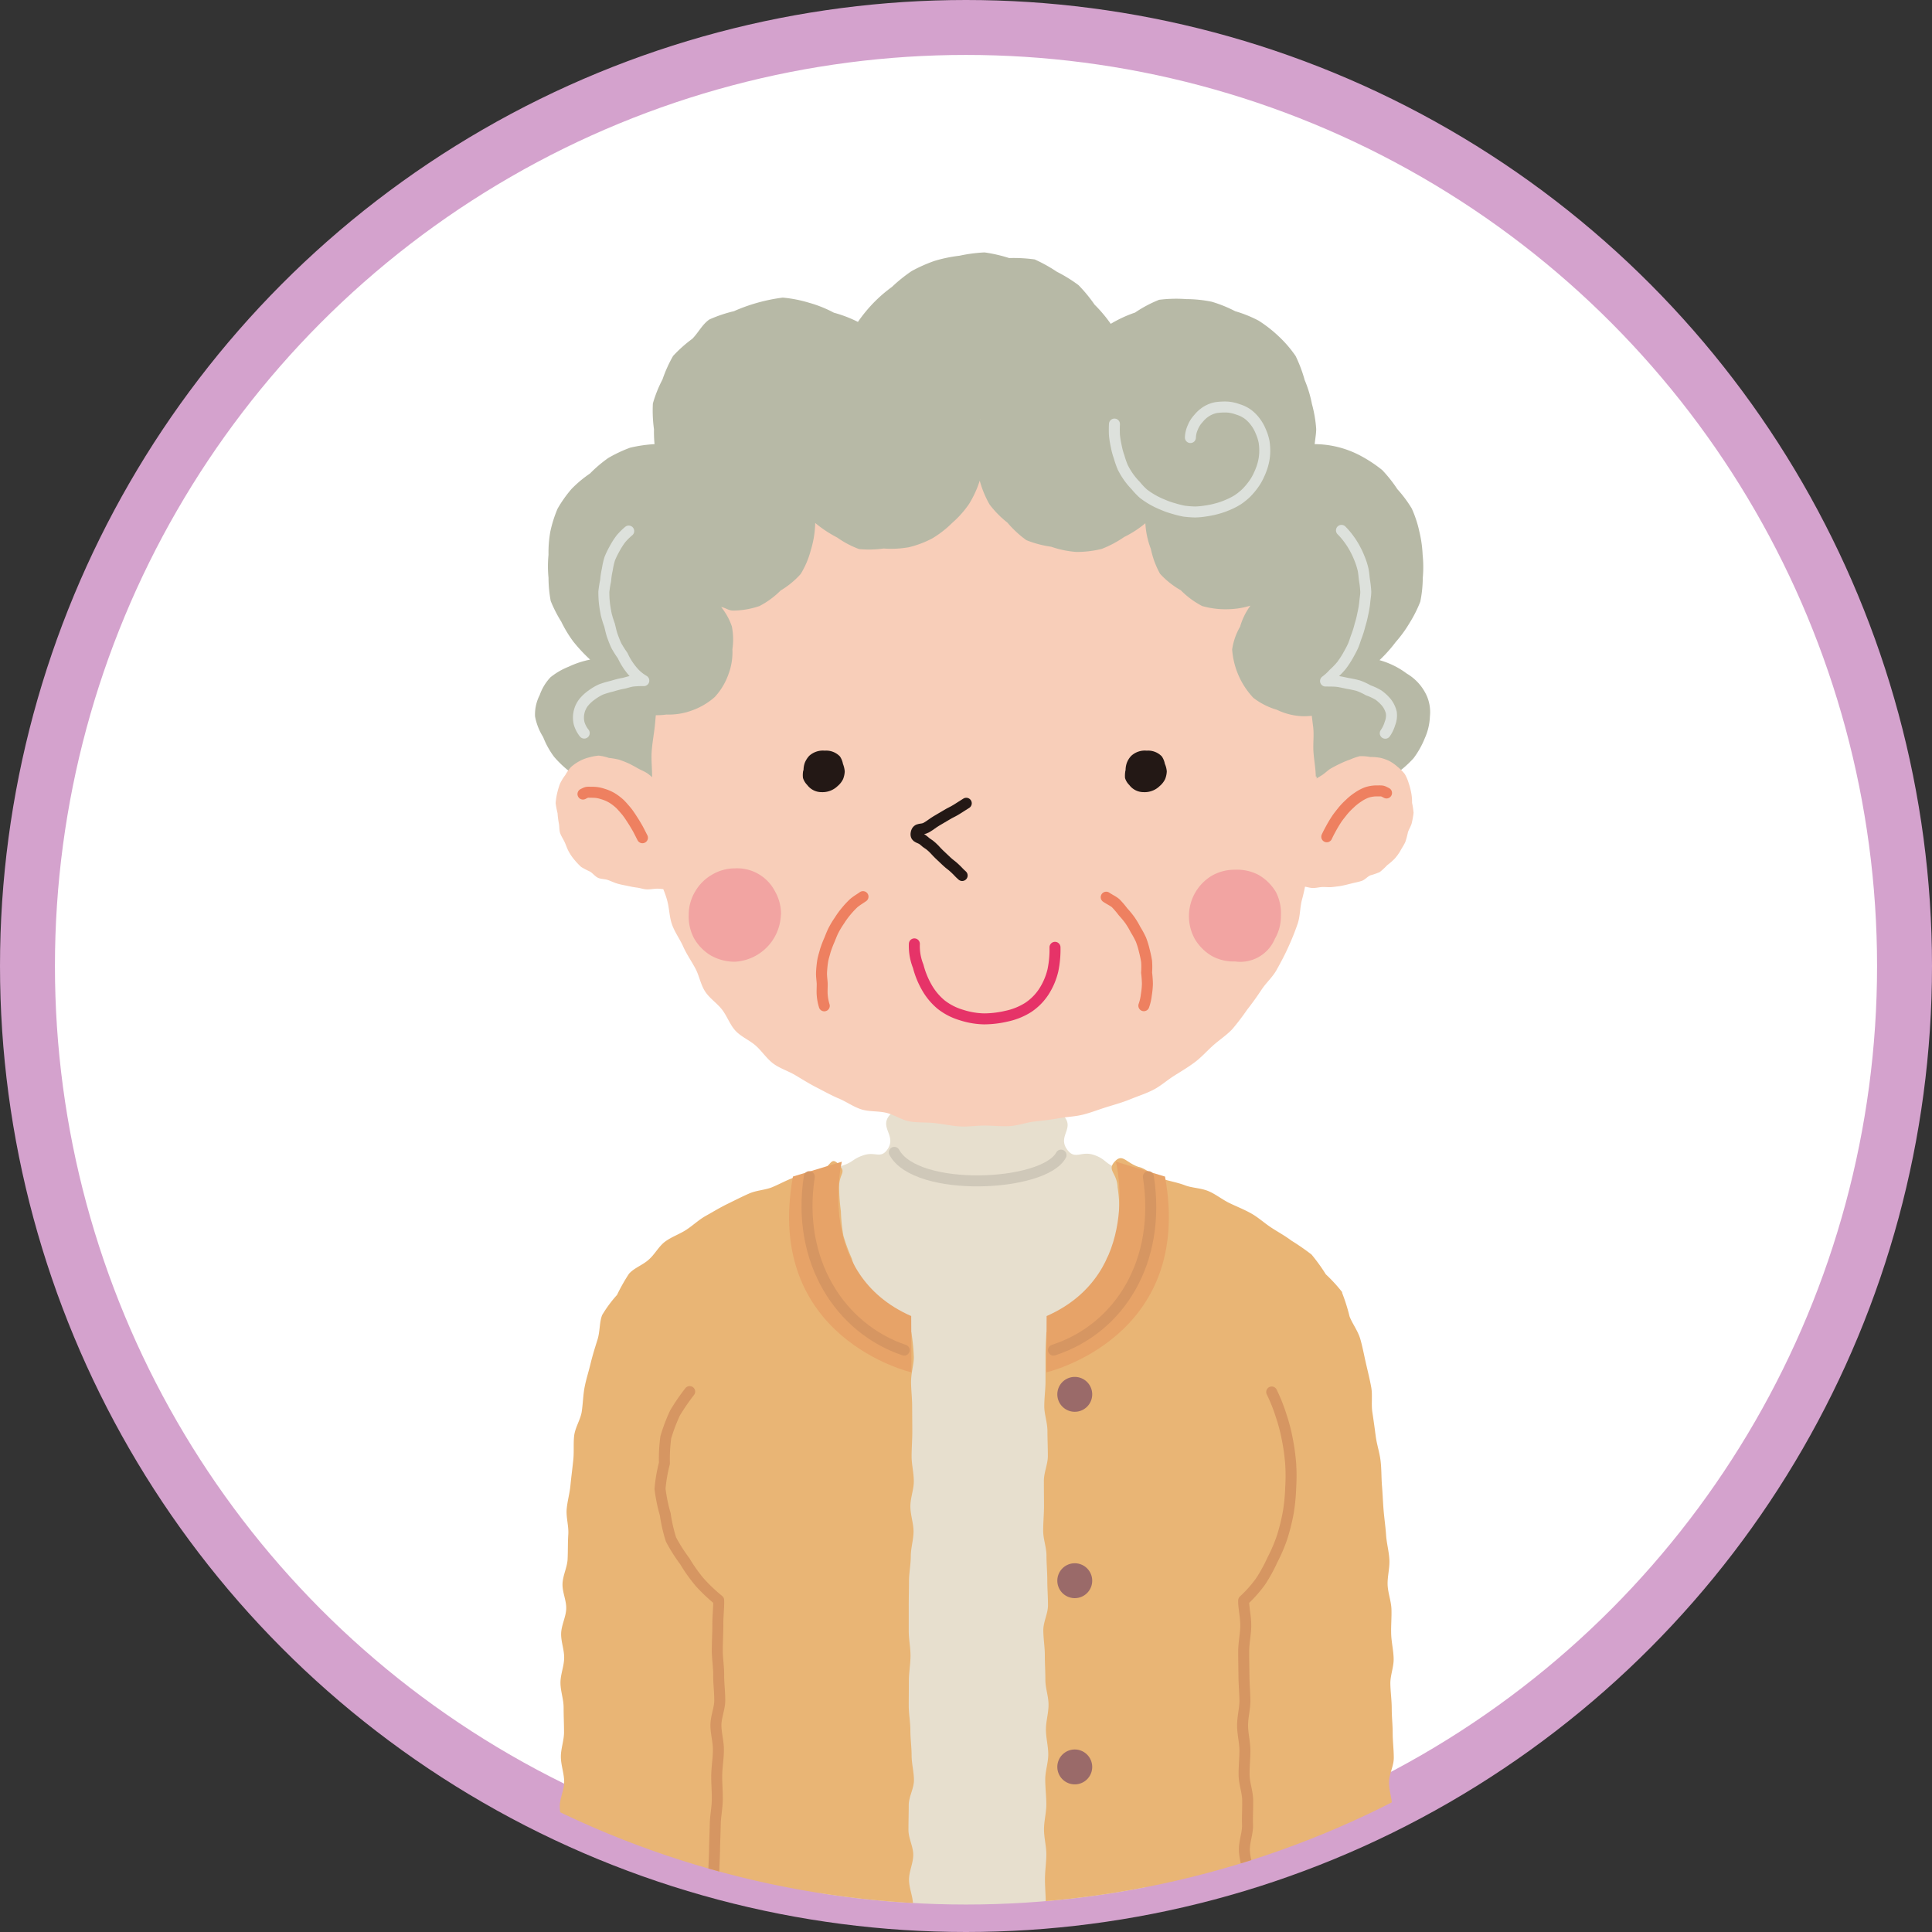
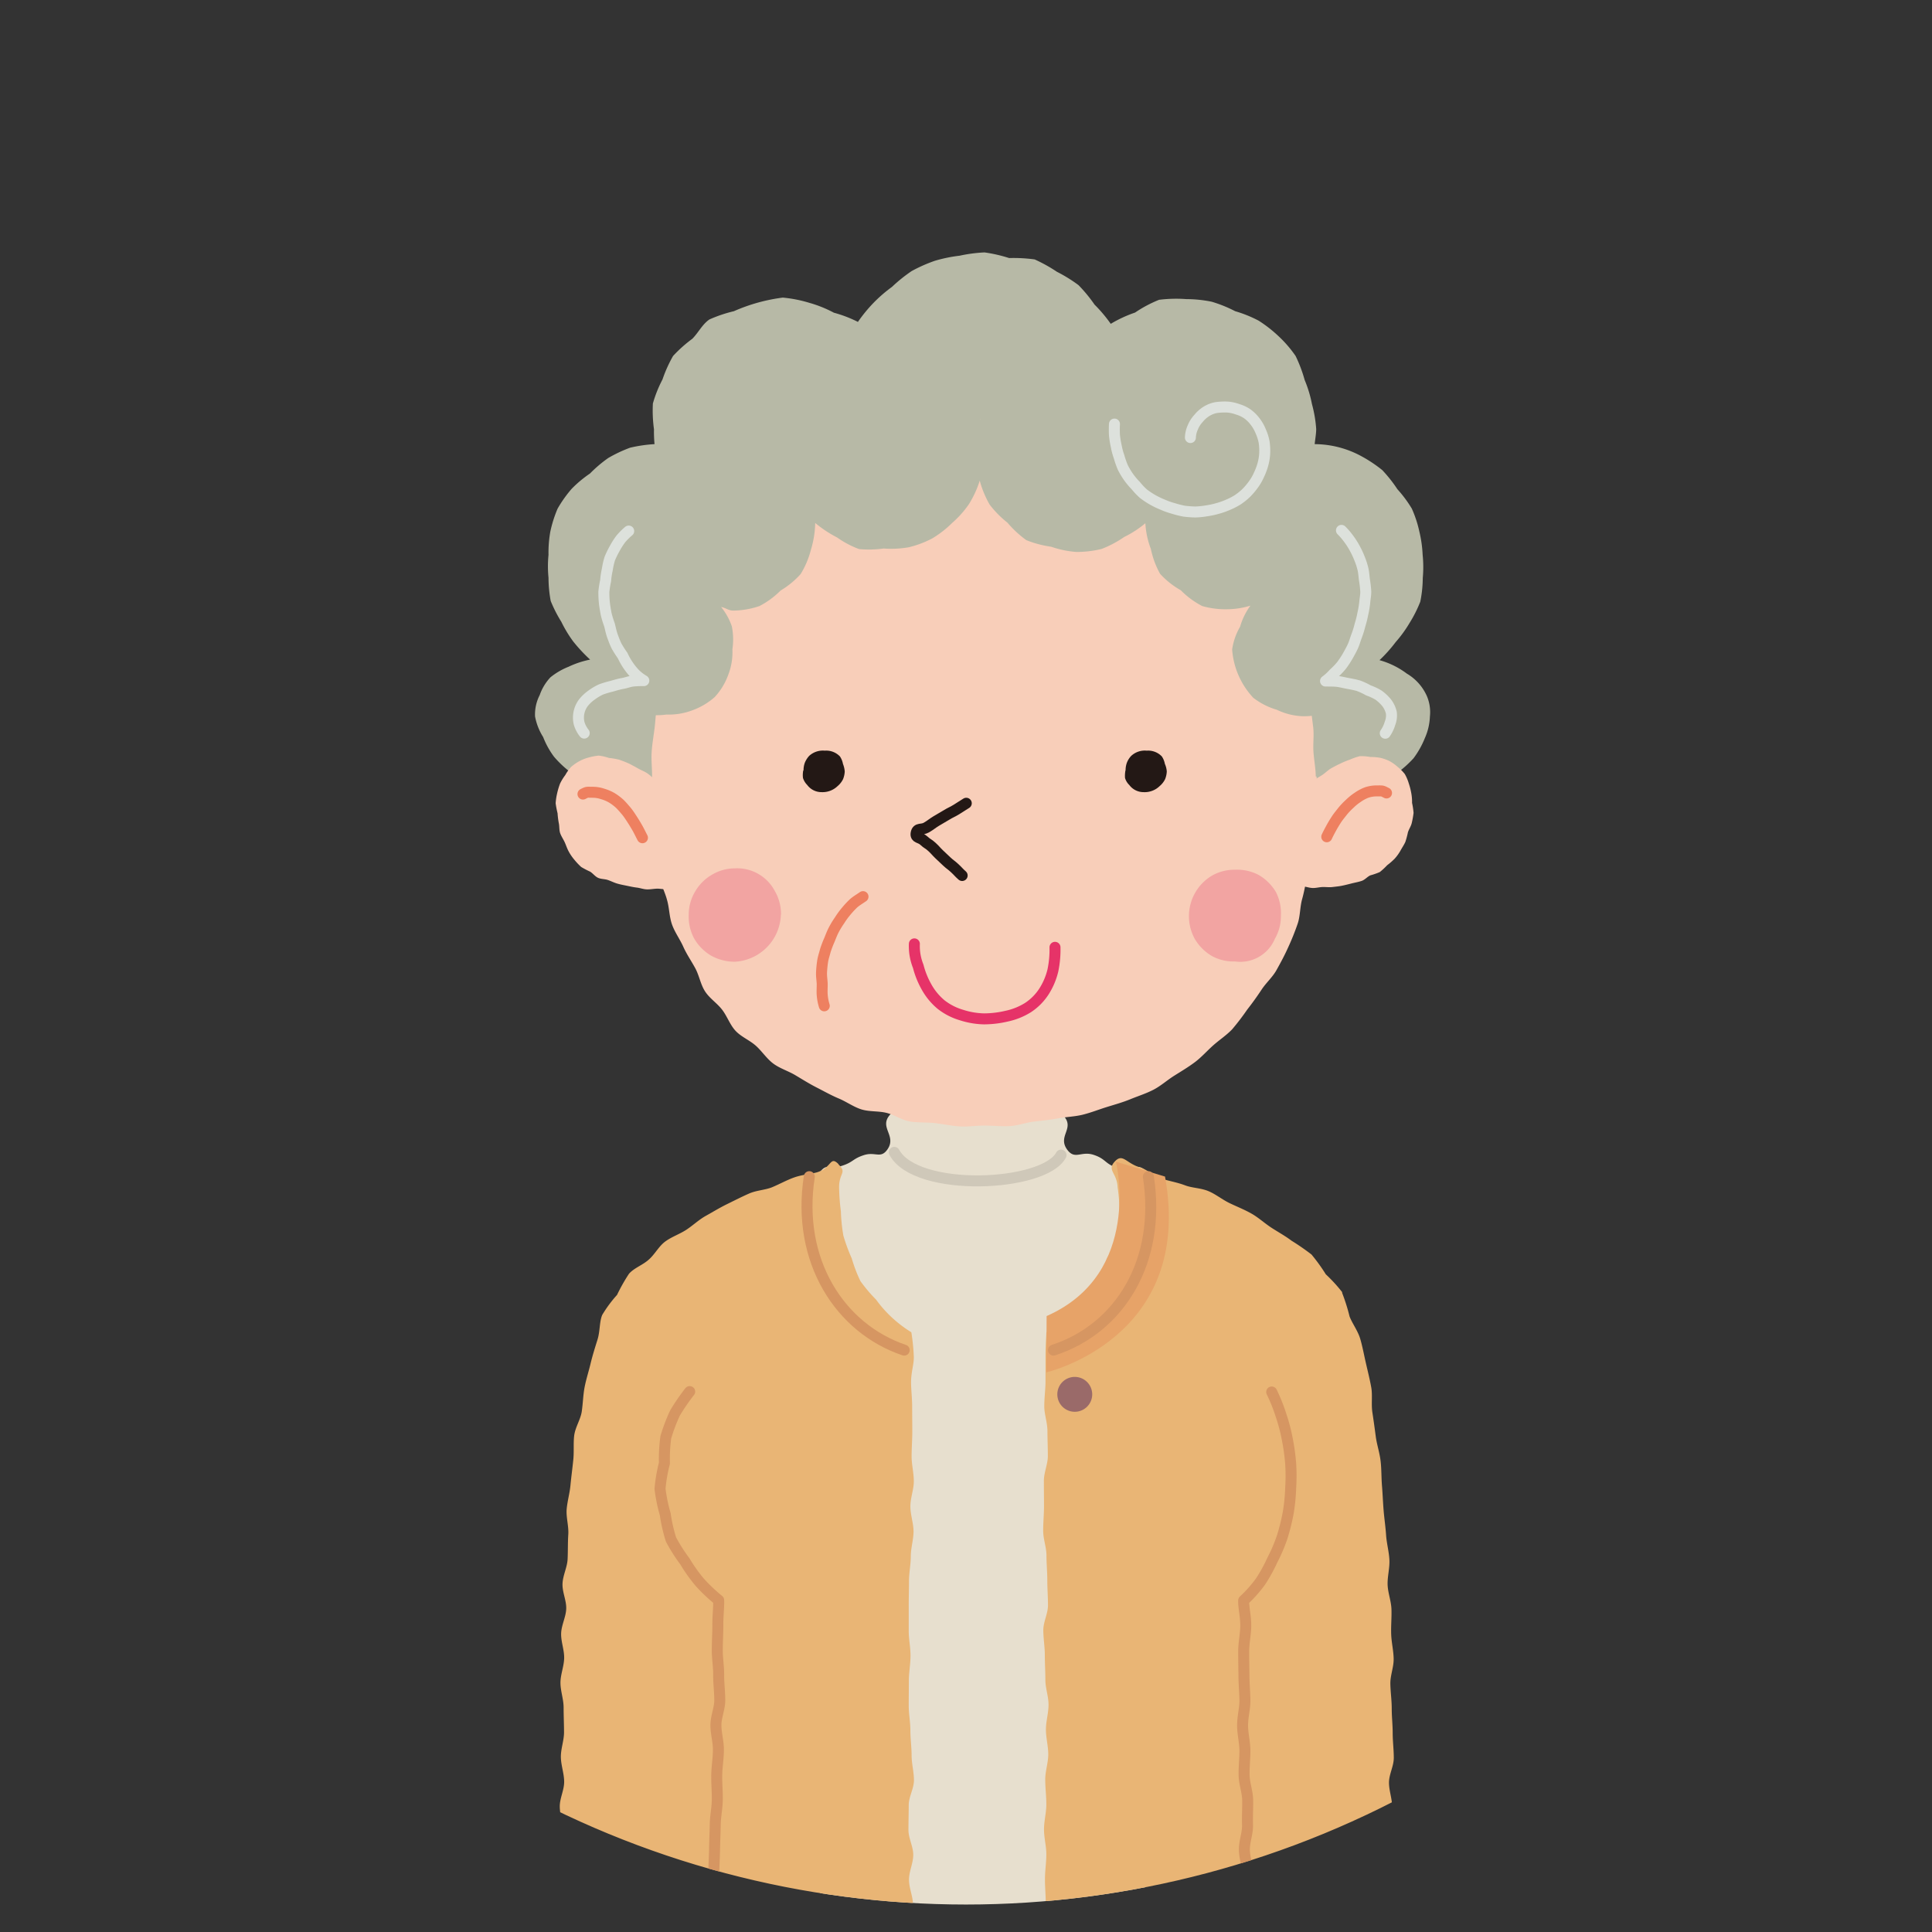
<svg xmlns="http://www.w3.org/2000/svg" width="140.68" height="140.68" viewBox="0 0 140.68 140.68">
  <rect x="0" y="0" width="140.68" height="140.68" fill="#333333" stroke="none" />
  <defs>
    <clipPath id="clip-path">
      <circle id="楕円形_932" data-name="楕円形 932" cx="68.34" cy="68.34" r="68.34" transform="translate(0 0)" fill="none" />
    </clipPath>
  </defs>
  <g id="r60renew_voice_icon11" transform="translate(2 2)">
    <g id="グループ_2158" data-name="グループ 2158">
-       <circle id="楕円形_931" data-name="楕円形 931" cx="68.34" cy="68.34" r="68.34" transform="translate(0 0)" fill="#fff" stroke="#d4a2cd" stroke-width="4" />
      <g id="グループ_2157" data-name="グループ 2157" clip-path="url(#clip-path)">
        <g id="グループ_2156" data-name="グループ 2156">
          <path id="パス_12192" data-name="パス 12192" d="M101.86,48.6a3.583,3.583,0,0,0-1.42-1.55,5.971,5.971,0,0,0-1.99-.98,10.506,10.506,0,0,0,1.18-1.32,9.126,9.126,0,0,0,1.01-1.39,9.373,9.373,0,0,0,.78-1.55,8.963,8.963,0,0,0,.18-1.72,8.783,8.783,0,0,0-.01-1.7,8.938,8.938,0,0,0-.24-1.69,8.383,8.383,0,0,0-.55-1.67,9.059,9.059,0,0,0-1.05-1.41,10.039,10.039,0,0,0-1.1-1.39,10.045,10.045,0,0,0-1.48-.99,7.185,7.185,0,0,0-3.44-.9c.03-.33.11-.76.11-1.1a9.236,9.236,0,0,0-.31-1.82A8.838,8.838,0,0,0,93,25.67a10.183,10.183,0,0,0-.66-1.75,8.711,8.711,0,0,0-1.22-1.42,9.684,9.684,0,0,0-1.47-1.15,9.13,9.13,0,0,0-1.71-.69,9.711,9.711,0,0,0-1.71-.69,9.36,9.36,0,0,0-1.85-.19,10.007,10.007,0,0,0-1.98.05,9.184,9.184,0,0,0-1.75.93,9.2,9.2,0,0,0-1.77.82,10.534,10.534,0,0,0-1.18-1.4,10.778,10.778,0,0,0-1.17-1.42,10.847,10.847,0,0,0-1.57-.97,11.138,11.138,0,0,0-1.62-.9,11.355,11.355,0,0,0-1.86-.1,10.81,10.81,0,0,0-1.79-.41,10.918,10.918,0,0,0-1.82.24,10.638,10.638,0,0,0-1.8.37,11.131,11.131,0,0,0-1.69.75,11.25,11.25,0,0,0-1.43,1.15,10.507,10.507,0,0,0-1.38,1.2,10.984,10.984,0,0,0-1.1,1.35,9.185,9.185,0,0,0-1.75-.67,8.936,8.936,0,0,0-1.79-.72A9.7,9.7,0,0,0,55,19.67a12.819,12.819,0,0,0-3.56.99,10.062,10.062,0,0,0-1.78.6c-.52.35-.81.97-1.25,1.41a9.9,9.9,0,0,0-1.4,1.25,9.8,9.8,0,0,0-.77,1.71,9.134,9.134,0,0,0-.7,1.75,9.971,9.971,0,0,0,.08,1.88,9.658,9.658,0,0,0,.04,1.08,10.318,10.318,0,0,0-1.78.26,10.047,10.047,0,0,0-1.59.75,9.572,9.572,0,0,0-1.33,1.13,8.558,8.558,0,0,0-1.34,1.12,9.134,9.134,0,0,0-1.02,1.44,9.141,9.141,0,0,0-.53,1.68,8.711,8.711,0,0,0-.13,1.68,8.472,8.472,0,0,0,0,1.67,9.4,9.4,0,0,0,.16,1.69,9.755,9.755,0,0,0,.77,1.51,9.189,9.189,0,0,0,.87,1.44,11.8,11.8,0,0,0,1.23,1.32,6.732,6.732,0,0,0-1.57.52,5.033,5.033,0,0,0-1.32.77,3.63,3.63,0,0,0-.78,1.29,3.087,3.087,0,0,0-.34,1.56,4.306,4.306,0,0,0,.59,1.5,6.09,6.09,0,0,0,.79,1.43,7.729,7.729,0,0,0,1.21,1.14,8.507,8.507,0,0,0,1.4.93,6.4,6.4,0,0,0,1.98.43,5.963,5.963,0,0,0,2.03-.09,5.1,5.1,0,0,0,1.77-1.01,4.411,4.411,0,0,0,1.29-1.58,4.253,4.253,0,0,0,.14-2.21,5.513,5.513,0,0,0-.92-2.1,12.481,12.481,0,0,0,1.94-.13,8.892,8.892,0,0,0,1.72-.35,9.926,9.926,0,0,0,1.56-.79,10.313,10.313,0,0,0,1.6-.78,10.153,10.153,0,0,0,1.28-1.26,8.386,8.386,0,0,0,.99-1.49,9.358,9.358,0,0,0,.69-1.66,8.77,8.77,0,0,0,.13-1.84,8.226,8.226,0,0,0,.1-1.71,8.38,8.38,0,0,0,3.51-1.99,8.734,8.734,0,0,0,1.6-1.21,9.941,9.941,0,0,0,1.16.99,12.45,12.45,0,0,0,1.47.71,11.085,11.085,0,0,0,1.54.5,10.7,10.7,0,0,0,1.53.63,11.437,11.437,0,0,0,1.65-.04,10.578,10.578,0,0,0,1.61-.17,10.134,10.134,0,0,0,1.53-.5,11.273,11.273,0,0,0,1.57-.4,10.222,10.222,0,0,0,1.35-.9,11.786,11.786,0,0,0,1.31-1.02,9.807,9.807,0,0,0,1.4,1.61,9.389,9.389,0,0,0,1.87.95,10.214,10.214,0,0,0,2.08.62,10.218,10.218,0,0,0-.08,1.92,8.437,8.437,0,0,0,.38,1.75c.16.57.02,1.24.28,1.75a9.137,9.137,0,0,0,1.16,1.32,8.864,8.864,0,0,0,1.13,1.31,8.56,8.56,0,0,0,1.51.84,9.5,9.5,0,0,0,1.57.67c.54.19,1.01.67,1.59.76a12.218,12.218,0,0,0,1.81-.04,5.083,5.083,0,0,0-.79,2.05,4.156,4.156,0,0,0,.29,2.14,4.3,4.3,0,0,0,1.13,1.66,5.264,5.264,0,0,0,1.78.99,5.94,5.94,0,0,0,2.02.02,6.02,6.02,0,0,0,1.87-.64,8.288,8.288,0,0,0,1.59-.55,7.944,7.944,0,0,0,1.26-1.12,6.4,6.4,0,0,0,.82-1.46,4.238,4.238,0,0,0,.37-1.58,2.974,2.974,0,0,0-.25-1.55" fill="#b7b9a6" />
          <path id="パス_12193" data-name="パス 12193" d="M73.33,80.69a7.2,7.2,0,0,1-8.37,0V73.43h8.37Z" fill="#eeaa7e" />
          <path id="パス_12194" data-name="パス 12194" d="M57.69,83.37c.52-.72.76-.21,1.61-.48s.77-.51,1.61-.78,1.22.3,1.72-.43c.67-.99-.63-1.58.16-2.49.58-.67,1.01.19,1.91.19s.89-.07,1.79-.07.89.16,1.79.16.89-.37,1.79-.37.9.25,1.79.25.9-.22,1.79-.22,1.23-.52,1.82.15c.79.9-.47,1.44.23,2.42.57.79,1.01.09,1.93.39s.81.66,1.73.95,1.48-.49,2.08.27c.55.7-.21,1.02-.21,1.92s.18.89.18,1.78-.34.89-.34,1.78.04.89.04,1.78.02.89.02,1.78.03.89.03,1.78v1.78c0,.89.28.89.28,1.78v1.78c0,.89.02.89.02,1.79v1.78c0,.89-.32.89-.32,1.78s.08.89.08,1.78-.16.89-.16,1.78.11.89.11,1.78.11.89.11,1.78.01.89.01,1.79.18.89.18,1.78-.26.89-.26,1.78-.08.89-.08,1.78-.04.89-.04,1.78.06.89.06,1.78.31.89.31,1.78-.39.89-.39,1.78.17.89.17,1.79-.04.89-.04,1.78-.02.89-.02,1.79.06.89.06,1.79.15.89.15,1.79-.32.89-.32,1.79.29.89.29,1.78-.13.89-.13,1.79.07.89.07,1.78-.24.89-.24,1.79.12.9.12,1.79.16.89.16,1.79-.26.89-.26,1.79.14.9.14,1.79.63,1.12,0,1.75-.85.05-1.75.05h-3.6c-.9,0-.9-.16-1.8-.16s-.9.34-1.79.34h-1.8c-.9,0-.9-.29-1.79-.29s-.9.07-1.8.07-.9.24-1.8.24-.9-.17-1.8-.17-.9-.22-1.8-.22-.9.09-1.8.09-1.28.86-1.92.23.24-1.01.23-1.91-.06-.89-.06-1.78-.24-.89-.24-1.79.2-.89.2-1.79-.11-.89-.11-1.79.19-.9.19-1.79-.2-.89-.21-1.79.1-.89.1-1.79-.02-.89-.03-1.79-.15-.89-.15-1.79.28-.89.28-1.79-.24-.89-.25-1.78-.09-.89-.1-1.78.26-.89.26-1.78-.18-.89-.18-1.78.28-.89.28-1.79-.23-.89-.23-1.79-.18-.89-.19-1.79.08-.89.08-1.79.27-.89.27-1.79-.13-.89-.13-1.79-.22-.89-.22-1.79.35-.89.35-1.79-.18-.89-.19-1.79-.01-.89-.02-1.79.07-.89.07-1.79-.12-.89-.13-1.79.23-.89.22-1.79-.15-.89-.16-1.79-.23-.89-.23-1.79.34-.89.33-1.79-.31-.89-.31-1.79-.05-.9-.06-1.79.05-.9.05-1.79.32-.9.31-1.8-.24-.89-.25-1.79.16-.9.16-1.79a8.526,8.526,0,0,0,.02-1.82c-.13-.88-.56-.96-.03-1.68" fill="#e7dfce" />
          <path id="パス_12195" data-name="パス 12195" d="M93.87,54.54c.01.62.15,1.22.14,1.81-.02.62-.29,1.21-.34,1.8-.05.62-.11,1.21-.19,1.8-.08.61-.17,1.2-.29,1.78-.12.6-.22,1.19-.38,1.76-.16.59-.13,1.24-.33,1.8a18.05,18.05,0,0,1-.68,1.69c-.25.56-.54,1.1-.83,1.62-.29.54-.77.95-1.1,1.45s-.68.99-1.05,1.46a17.625,17.625,0,0,1-1.1,1.44c-.42.44-.93.77-1.38,1.17s-.85.86-1.33,1.22-1,.67-1.51.99-.97.74-1.51,1.02-1.12.46-1.68.69-1.14.39-1.72.57-1.13.4-1.72.55-1.19.16-1.79.27-1.18.17-1.79.24c-.59.07-1.18.3-1.79.33s-1.2-.04-1.81-.04-1.22.1-1.82.06-1.2-.17-1.8-.24-1.23-.02-1.82-.12-1.13-.49-1.72-.63-1.24-.07-1.81-.25-1.09-.56-1.64-.79-1.08-.53-1.61-.8-1.04-.59-1.56-.9-1.13-.49-1.61-.85-.82-.9-1.27-1.3-1.06-.64-1.47-1.08-.61-1.06-.98-1.54-.91-.82-1.24-1.33-.42-1.14-.71-1.68c-.28-.52-.63-1.02-.88-1.58-.24-.54-.62-1.05-.82-1.62s-.19-1.19-.36-1.78c-.15-.57-.45-1.12-.57-1.73-.12-.58,0-1.21-.09-1.82-.08-.59-.18-1.18-.24-1.79-.05-.59-.04-1.19-.06-1.81-.02-.59-.14-1.2-.13-1.81s-.07-1.22-.03-1.81c.04-.61.15-1.21.22-1.8.07-.61.09-1.22.2-1.8.11-.6.28-1.19.41-1.76.14-.59.38-1.15.55-1.72s.3-1.18.51-1.73c.22-.57.58-1.07.83-1.61s.5-1.1.79-1.62.51-1.1.84-1.6.59-1.07.95-1.55.83-.89,1.23-1.33.77-.94,1.2-1.36.99-.71,1.46-1.09.89-.82,1.38-1.17,1.11-.49,1.63-.79,1.03-.61,1.57-.87,1.1-.47,1.66-.68,1.1-.46,1.68-.63,1.16-.26,1.76-.39c.58-.13,1.15-.33,1.75-.41s1.19-.15,1.79-.19,1.2-.13,1.8-.13,1.22-.03,1.81,0c.61.04,1.2.17,1.8.25s1.2.18,1.78.3,1.18.27,1.76.43,1.08.56,1.64.77,1.23.19,1.77.44,1.04.62,1.57.92,1.04.62,1.53.97,1.02.65,1.49,1.03.8.92,1.23,1.33.82.87,1.22,1.32.82.87,1.19,1.35.8.91,1.13,1.42.53,1.09.82,1.62.49,1.09.74,1.64.63,1.03.84,1.6.27,1.17.45,1.75.43,1.12.57,1.71.28,1.17.38,1.77.16,1.18.24,1.79c.07.59-.02,1.2.02,1.81.04.59.16,1.19.17,1.8" fill="#f8ceb9" />
          <path id="パス_12196" data-name="パス 12196" d="M64.58,66.73a3.974,3.974,0,0,0,.28,1.63,6.226,6.226,0,0,0,.62,1.53,4.517,4.517,0,0,0,1.06,1.27,4.426,4.426,0,0,0,1.47.75,5.726,5.726,0,0,0,1.64.28,7.326,7.326,0,0,0,1.66-.2,4.816,4.816,0,0,0,1.54-.62,3.981,3.981,0,0,0,1.17-1.18,4.959,4.959,0,0,0,.65-1.54,7.463,7.463,0,0,0,.15-1.67" fill="none" stroke="#e63368" stroke-linecap="round" stroke-linejoin="round" stroke-width="0.8" />
          <path id="パス_12197" data-name="パス 12197" d="M54.86,64.6a3.548,3.548,0,0,1-3.37,3.43,3.553,3.553,0,0,1-1.72-.45,3.434,3.434,0,0,1-1.24-1.27,3.365,3.365,0,0,1-.38-1.71,3.269,3.269,0,0,1,.46-1.67,3.347,3.347,0,0,1,1.22-1.23,3.277,3.277,0,0,1,1.67-.47,3.1,3.1,0,0,1,2.93,1.67,3.327,3.327,0,0,1,.44,1.69" fill="#f2a4a2" />
          <path id="パス_12198" data-name="パス 12198" d="M91.27,64.69a3.254,3.254,0,0,1-.44,1.67,2.731,2.731,0,0,1-2.9,1.65,3.3,3.3,0,0,1-1.69-.4A3.507,3.507,0,0,1,85,66.37a3.436,3.436,0,0,1,1.25-4.61,3.32,3.32,0,0,1,1.69-.43,3.365,3.365,0,0,1,1.71.38,3.51,3.51,0,0,1,1.26,1.25,3.393,3.393,0,0,1,.36,1.72" fill="#f2a4a2" />
          <path id="パス_12199" data-name="パス 12199" d="M68.36,56.49c-.36.22-.35.23-.71.45s-.38.19-.74.41-.37.21-.73.43-.34.25-.71.47-.68,0-.76.42c-.07.37.28.28.56.54s.32.21.59.46.26.28.53.54.27.26.55.52.3.23.58.49.26.28.54.53" fill="none" stroke="#231815" stroke-linecap="round" stroke-linejoin="round" stroke-width="0.8" />
          <path id="パス_12200" data-name="パス 12200" d="M56.49,54.1a1.723,1.723,0,0,0-.02.55,1.276,1.276,0,0,0,.31.51,1.29,1.29,0,0,0,1.04.52,1.576,1.576,0,0,0,1.17-.44,1.538,1.538,0,0,0,.4-.51,1.7,1.7,0,0,0,.12-.56,1.926,1.926,0,0,0-.13-.55,1.433,1.433,0,0,0-.22-.54,1.379,1.379,0,0,0-1.1-.42,1.477,1.477,0,0,0-1.14.38,1.69,1.69,0,0,0-.32.51,1.627,1.627,0,0,0-.09.55" fill="#231815" />
          <path id="パス_12201" data-name="パス 12201" d="M79.95,54.1a2.1,2.1,0,0,0-.03.55,1.173,1.173,0,0,0,.31.51,1.29,1.29,0,0,0,1.04.52,1.56,1.56,0,0,0,1.17-.44,1.538,1.538,0,0,0,.4-.51,1.7,1.7,0,0,0,.12-.56,1.65,1.65,0,0,0-.14-.55,1.433,1.433,0,0,0-.22-.54,1.379,1.379,0,0,0-1.1-.42,1.454,1.454,0,0,0-1.13.38,1.515,1.515,0,0,0-.32.51,1.627,1.627,0,0,0-.09.55" fill="#231815" />
          <path id="パス_12202" data-name="パス 12202" d="M92.82,40.28c-.37,0-.56.21-.91.29a5.478,5.478,0,0,0,.78-1.38,7,7,0,0,0,.77-3.15,6.062,6.062,0,0,0-.32-1.87,6.385,6.385,0,0,0-.68-1.8,6.413,6.413,0,0,0-1.33-1.42,6.087,6.087,0,0,0-1.73-.86,5.747,5.747,0,0,0-1.89-.45,5.778,5.778,0,0,0-1.96.54,6.078,6.078,0,0,0-1.86.81c0-.09-.04-.09-.04-.18a7.161,7.161,0,0,0-.3-1.86,7.015,7.015,0,0,0-.69-1.75,7.136,7.136,0,0,0-1.07-1.57,7.329,7.329,0,0,0-1.48-1.24,7.4,7.4,0,0,0-1.83-.59,7.511,7.511,0,0,0-1.88-.47,7.4,7.4,0,0,0-1.86.24,7.067,7.067,0,0,0-1.63.91,7.768,7.768,0,0,0-1.48,1.05,7.465,7.465,0,0,0-1.35,1.28,7.876,7.876,0,0,0-.69,1.75,7.572,7.572,0,0,0-.71-1.74,10.271,10.271,0,0,0-2.79-2.37,7.69,7.69,0,0,0-1.68-.75,7.348,7.348,0,0,0-1.83-.14,7.423,7.423,0,0,0-1.87.28,7.526,7.526,0,0,0-1.77.67,7.285,7.285,0,0,0-1.45,1.21,7.423,7.423,0,0,0-1.4,1.34,7.666,7.666,0,0,0-.48,1.87,7.11,7.11,0,0,0-.33,1.86c0,.05.02-.02.02.03a6.4,6.4,0,0,0-1.81-.72,5.571,5.571,0,0,0-1.88-.3,6.291,6.291,0,0,0-1.95.09,6.085,6.085,0,0,0-1.63,1.08,6.186,6.186,0,0,0-1.41,1.34,6.486,6.486,0,0,0-.7,1.81,6.49,6.49,0,0,0-.25,1.89,7.4,7.4,0,0,0,0,1.63,6.393,6.393,0,0,0,.76,1.44,6.31,6.31,0,0,0,.98,1.31c-.19-.02-.48-.14-.68-.14a4.953,4.953,0,0,0-1.83.65,5.239,5.239,0,0,0-1.75.83,4.929,4.929,0,0,0-.86,1.73,4.781,4.781,0,0,0-.65,1.83,4.937,4.937,0,0,0,.64,1.83,5.035,5.035,0,0,0,.84,1.76,5.3,5.3,0,0,0,1.68,1.05,5.148,5.148,0,0,0,1.93.1,4.815,4.815,0,0,0,1.86-.3,5.063,5.063,0,0,0,1.65-.97,4.759,4.759,0,0,0,.99-1.63,4.53,4.53,0,0,0,.3-1.85,4.886,4.886,0,0,0-.04-1.67,4.629,4.629,0,0,0-.78-1.41c.34.06.53.26.88.26a6.08,6.08,0,0,0,1.91-.33A6.167,6.167,0,0,0,54.84,41a6.279,6.279,0,0,0,1.46-1.2,6.428,6.428,0,0,0,.74-1.74,7.256,7.256,0,0,0,.32-1.98,8.71,8.71,0,0,0,1.6,1.06,6.918,6.918,0,0,0,1.59.84,7.707,7.707,0,0,0,1.79-.04,7.448,7.448,0,0,0,1.83-.09,7.267,7.267,0,0,0,1.72-.65,7.539,7.539,0,0,0,1.45-1.13,7.215,7.215,0,0,0,1.22-1.37,7.484,7.484,0,0,0,.78-1.7,7.419,7.419,0,0,0,.72,1.74,7.379,7.379,0,0,0,1.3,1.32,7.825,7.825,0,0,0,1.37,1.27,7.654,7.654,0,0,0,1.81.48,7.271,7.271,0,0,0,1.82.38,7.58,7.58,0,0,0,1.86-.22,7.809,7.809,0,0,0,1.64-.87,7.538,7.538,0,0,0,1.54-1,6.182,6.182,0,0,0,.4,1.87,6.431,6.431,0,0,0,.67,1.81,6.1,6.1,0,0,0,1.51,1.2,6.168,6.168,0,0,0,1.56,1.15,6.223,6.223,0,0,0,1.94.23,5.863,5.863,0,0,0,1.57-.26,4.851,4.851,0,0,0-.75,1.53,4.63,4.63,0,0,0-.58,1.66,5.741,5.741,0,0,0,1.54,3.52,5.12,5.12,0,0,0,1.71.87,4.716,4.716,0,0,0,1.83.47,5.156,5.156,0,0,0,1.9-.3,4.953,4.953,0,0,0,1.52-1.17,4.812,4.812,0,0,0,1.11-1.53,4.953,4.953,0,0,0,.55-1.86,4.921,4.921,0,0,0-.63-1.83,4.849,4.849,0,0,0-.89-1.7,5.128,5.128,0,0,0-1.72-.85,4.987,4.987,0,0,0-1.83-.67" fill="#b7b9a6" />
          <path id="パス_12203" data-name="パス 12203" d="M91.46,62.31a6.027,6.027,0,0,0,.68.22,5.74,5.74,0,0,0,.72.01c.24.02.47.11.71.12s.48-.06.72-.07.48.03.73,0,.48-.05.72-.1.47-.11.71-.17.48-.1.71-.18.4-.3.62-.4a5.1,5.1,0,0,0,.69-.24,5.078,5.078,0,0,0,.54-.5,4.918,4.918,0,0,0,.54-.47,3.282,3.282,0,0,0,.42-.58c.12-.22.26-.42.36-.64a6.219,6.219,0,0,0,.19-.71c.08-.24.23-.45.28-.68a6.6,6.6,0,0,0,.13-.73,5.57,5.57,0,0,0-.11-.73,3.388,3.388,0,0,0-.06-.72,4.772,4.772,0,0,0-.18-.7,3.164,3.164,0,0,0-.29-.68,3.2,3.2,0,0,0-.52-.52,3.144,3.144,0,0,0-.59-.42,3.044,3.044,0,0,0-.68-.24,4.032,4.032,0,0,0-.72-.06,3.777,3.777,0,0,0-.76-.06,4.411,4.411,0,0,0-.72.25,5.779,5.779,0,0,0-.7.29c-.22.1-.45.22-.68.35-.21.12-.39.31-.61.46-.2.14-.43.25-.64.41s-.36.33-.56.5c-.15.32-.05.23-.1.68-.02.2-.03.45-.06.72-.03.22-.04.46-.08.72-.04.23-.13.45-.18.7-.04.23-.14.45-.2.7-.05.23.01.49-.05.73s-.14.46-.21.7-.13.46-.21.7-.22.44-.3.67-.15.45-.25.68" fill="#f8ceb9" />
          <path id="パス_12204" data-name="パス 12204" d="M98.96,55.74c-.33-.17-.27-.15-.72-.15a2.309,2.309,0,0,0-.73.12,2.983,2.983,0,0,0-.65.35,3.709,3.709,0,0,0-.57.46,5.236,5.236,0,0,0-.51.53c-.14.18-.3.37-.45.59-.13.2-.26.41-.38.63-.11.2-.23.42-.34.66" fill="none" stroke="#ee8060" stroke-linecap="round" stroke-linejoin="round" stroke-width="0.8" />
          <path id="パス_12205" data-name="パス 12205" d="M47.96,62.38a6.235,6.235,0,0,1-.71.16,4.769,4.769,0,0,1-.7.2c-.24.03-.48-.04-.73-.03s-.48.06-.73.05-.47-.1-.72-.13-.47-.08-.71-.13-.47-.09-.71-.16-.45-.18-.68-.26-.5-.06-.72-.16-.38-.33-.58-.45a6.65,6.65,0,0,1-.65-.34,4.985,4.985,0,0,1-.5-.53,3.533,3.533,0,0,1-.41-.6c-.12-.22-.19-.45-.29-.67s-.25-.43-.33-.66-.05-.5-.1-.73a5.9,5.9,0,0,1-.09-.72,6.681,6.681,0,0,1-.14-.73,4.434,4.434,0,0,1,.11-.73,5.169,5.169,0,0,1,.21-.7,3.55,3.55,0,0,1,.38-.62,3.144,3.144,0,0,1,.42-.59,3.22,3.22,0,0,1,.6-.42,2.924,2.924,0,0,1,.68-.27,4.1,4.1,0,0,1,.73-.14,3.651,3.651,0,0,1,.75.17,5.128,5.128,0,0,1,.75.13c.23.08.47.17.71.28.22.11.44.23.67.36.21.12.46.21.68.36.2.14.39.33.59.49s.43.3.63.47c.16.32-.04.29,0,.75.02.2.06.44.1.72.03.22.08.46.13.71.03.22.02.47.07.72.04.23.04.48.1.72s.23.44.29.68.11.47.18.71.14.46.22.69.1.48.18.71.19.45.29.68" fill="#f8ceb9" />
          <path id="パス_12206" data-name="パス 12206" d="M40.45,55.82c.33-.17.27-.13.71-.13a2.253,2.253,0,0,1,.72.12,2.948,2.948,0,0,1,.68.29,3.7,3.7,0,0,1,.59.45c.16.16.32.35.49.55.14.18.28.39.42.61.13.2.25.4.38.63.11.2.22.43.34.66" fill="none" stroke="#ee8060" stroke-linecap="round" stroke-linejoin="round" stroke-width="0.8" />
          <path id="パス_12207" data-name="パス 12207" d="M43.78,36.67a4.54,4.54,0,0,0-.58.58,5.715,5.715,0,0,0-.44.69,6.325,6.325,0,0,0-.36.74,5.446,5.446,0,0,0-.18.8,5.322,5.322,0,0,0-.12.8,7.579,7.579,0,0,0-.13.81,7.5,7.5,0,0,0,.04.82c.03.27.08.54.13.81a7.027,7.027,0,0,0,.24.78c.07.27.12.54.21.79s.19.52.31.76a8.088,8.088,0,0,0,.44.69,4.849,4.849,0,0,0,.92,1.35,3.379,3.379,0,0,0,.62.47,6.44,6.44,0,0,0-.77.03c-.28.03-.54.14-.79.18-.28.05-.53.13-.78.2a7.032,7.032,0,0,0-.77.23,3.811,3.811,0,0,0-.69.41,2.846,2.846,0,0,0-.59.55,1.8,1.8,0,0,0-.32,1.51,2.107,2.107,0,0,0,.37.71" fill="none" stroke="#dde1dc" stroke-linecap="round" stroke-linejoin="round" stroke-width="0.8" />
          <path id="パス_12208" data-name="パス 12208" d="M95.68,36.62a5.117,5.117,0,0,1,.53.62,5.716,5.716,0,0,1,.44.69,6.413,6.413,0,0,1,.35.75,5.068,5.068,0,0,1,.25.78c.06.27.07.54.11.81a7.344,7.344,0,0,1,.09.82c0,.27-.06.54-.08.82a7.623,7.623,0,0,1-.14.81,7.027,7.027,0,0,1-.2.79,6.431,6.431,0,0,1-.24.78c-.1.26-.17.53-.28.77s-.25.49-.38.72a6.674,6.674,0,0,1-.45.68,5.325,5.325,0,0,1-.57.59,3.7,3.7,0,0,1-.59.54c.28,0,.54,0,.8.02.28.03.54.1.8.15.28.05.54.1.79.17a4.91,4.91,0,0,1,.73.34,4.119,4.119,0,0,1,.73.34,3.142,3.142,0,0,1,.59.55,1.89,1.89,0,0,1,.35.73,1.561,1.561,0,0,1-.1.79,2.416,2.416,0,0,1-.34.71" fill="none" stroke="#dde1dc" stroke-linecap="round" stroke-linejoin="round" stroke-width="0.8" />
          <path id="パス_12209" data-name="パス 12209" d="M79.15,28.88a7.293,7.293,0,0,0,0,.81,6.677,6.677,0,0,0,.13.8,4.972,4.972,0,0,0,.21.78,6.36,6.36,0,0,0,.27.77,5.4,5.4,0,0,0,.42.7,5.172,5.172,0,0,0,.52.62,5.209,5.209,0,0,0,.56.59,5.912,5.912,0,0,0,1.41.8,5.291,5.291,0,0,0,.76.27,7.025,7.025,0,0,0,.79.2,7.356,7.356,0,0,0,.81.06,5.555,5.555,0,0,0,.81-.08,6.024,6.024,0,0,0,.8-.17,5.413,5.413,0,0,0,.77-.27,4.864,4.864,0,0,0,.72-.37,4.525,4.525,0,0,0,.63-.51,5.025,5.025,0,0,0,.52-.62,3.727,3.727,0,0,0,.4-.7,4.568,4.568,0,0,0,.28-.75,3.708,3.708,0,0,0,.13-.8,4.356,4.356,0,0,0-.04-.81,3.441,3.441,0,0,0-.24-.77,2.991,2.991,0,0,0-.39-.7,2.749,2.749,0,0,0-.56-.57,2.411,2.411,0,0,0-.72-.35,2.775,2.775,0,0,0-.78-.17,4.572,4.572,0,0,0-.81.04,2.067,2.067,0,0,0-.71.28,2.3,2.3,0,0,0-.57.51,2.059,2.059,0,0,0-.41.64,1.965,1.965,0,0,0-.18.75" fill="none" stroke="#dde1dc" stroke-linecap="round" stroke-linejoin="round" stroke-width="0.8" />
-           <path id="パス_12210" data-name="パス 12210" d="M78.55,63.33c.23.16.49.27.69.44a6.2,6.2,0,0,1,.53.62,6.956,6.956,0,0,1,.51.62,6.249,6.249,0,0,1,.41.69,6.359,6.359,0,0,1,.39.72,5.813,5.813,0,0,1,.24.78c.07.27.13.54.17.8a5.609,5.609,0,0,1,0,.82,8.124,8.124,0,0,1,.06.82,6,6,0,0,1-.08.81,3.463,3.463,0,0,1-.18.78" fill="none" stroke="#ee8060" stroke-linecap="round" stroke-linejoin="round" stroke-width="0.8" />
          <path id="パス_12211" data-name="パス 12211" d="M60.84,63.29c-.23.16-.47.3-.67.47a6.318,6.318,0,0,0-.56.6,5.813,5.813,0,0,0-.48.66,6.37,6.37,0,0,0-.42.69c-.13.25-.22.5-.32.74a7.874,7.874,0,0,0-.29.76c-.07.27-.16.53-.2.79a8.107,8.107,0,0,0-.08.82c-.01.29.04.56.05.82,0,.31-.02.58,0,.81a3.7,3.7,0,0,0,.15.79" fill="none" stroke="#ee8060" stroke-linecap="round" stroke-linejoin="round" stroke-width="0.8" />
          <path id="パス_12212" data-name="パス 12212" d="M59.05,82.76c-.62-.62-.48.26-1.52.59-.48.15-1.09.17-1.71.39-.51.18-1.03.47-1.6.71-.52.21-1.15.22-1.7.47-.52.23-1.05.5-1.58.76s-1.02.56-1.54.85-.94.7-1.43,1.02-1.07.51-1.54.86-.75.93-1.19,1.31c-.44.4-1.06.6-1.44,1.03a12.95,12.95,0,0,0-.87,1.54,9.22,9.22,0,0,0-1.08,1.46c-.21.51-.15,1.17-.34,1.79-.17.54-.35,1.11-.5,1.72-.13.56-.32,1.13-.44,1.74-.11.57-.12,1.18-.21,1.79-.09.58-.47,1.13-.55,1.74-.07.58,0,1.2-.07,1.81-.06.59-.14,1.18-.2,1.79-.05.59-.23,1.18-.28,1.79-.04.59.16,1.21.12,1.82-.04.59-.02,1.19-.05,1.8-.03.59-.35,1.18-.37,1.79s.29,1.21.27,1.81-.35,1.19-.37,1.79.23,1.2.22,1.8-.27,1.2-.27,1.8.23,1.2.23,1.81.03,1.2.03,1.8-.24,1.21-.23,1.81.24,1.2.24,1.8-.33,1.21-.32,1.81.22,1.21.23,1.8c.01.61.15,1.21.16,1.8.01.61-.15,1.22-.14,1.81.02.61.07,1.21.09,1.8.02.61.19,1.21.21,1.8.02.61-.26,1.23-.23,1.81.03.62.27,1.21.29,1.8.03.62,0,1.23.03,1.81.03.62.03,1.23.06,1.8.03.63.16,1.23.19,1.79.04.65.06,1.25.09,1.8.04.69.05,1.29.08,1.79.07,1.15-.79,1.64.06,1.95.82.29.93-.09,1.8-.09s.87.03,1.74.03.87-.13,1.74-.13.87.24,1.74.24.87-.04,1.74-.04.87-.15,1.74-.15.87-.17,1.74-.17.87.21,1.74.21.87.14,1.74.14.87.01,1.75.01.87-.19,1.74-.19.87.1,1.75.1.88.06,1.75.06.95.2,1.77-.11c.85-.31.17-.71.17-1.87,0-.51-.08-1.11-.08-1.81,0-.55-.07-1.15-.07-1.81,0-.57.14-1.17.14-1.81,0-.58.01-1.18.01-1.81,0-.58-.2-1.19-.2-1.81,0-.59.06-1.19.06-1.81,0-.59.03-1.19.03-1.81,0-.59.06-1.2.06-1.81,0-.59-.29-1.2-.29-1.81s.31-1.2.31-1.81-.35-1.2-.35-1.81.02-1.2.02-1.81.38-1.2.38-1.81-.17-1.21-.17-1.81-.09-1.21-.09-1.82-.12-1.21-.12-1.81.01-1.21.01-1.81.12-1.21.12-1.82-.13-1.21-.13-1.81v-1.81c0-.6.02-1.22.02-1.81s.13-1.22.13-1.81.2-1.22.2-1.81-.23-1.22-.23-1.82c0-.62.25-1.23.25-1.82,0-.62-.16-1.23-.16-1.81,0-.63.05-1.23.05-1.81,0-.64-.01-1.24-.01-1.81,0-.65-.08-1.26-.08-1.81,0-.69.21-1.3.2-1.81a14.871,14.871,0,0,0-.18-1.81,9.154,9.154,0,0,1-1.41-1.07,8.856,8.856,0,0,1-1.16-1.31,10.883,10.883,0,0,1-1.14-1.35,10.738,10.738,0,0,1-.63-1.65,12.878,12.878,0,0,1-.61-1.66,12.511,12.511,0,0,1-.18-1.76,15.052,15.052,0,0,1-.13-1.76c0-1.07.59-1.04-.04-1.66" fill="#e9b575" />
          <path id="パス_12213" data-name="パス 12213" d="M48.22,99.33a14.945,14.945,0,0,0-1.07,1.56,12.781,12.781,0,0,0-.67,1.77,11.975,11.975,0,0,0-.1,1.89,11.145,11.145,0,0,0-.32,1.86,11.678,11.678,0,0,0,.38,1.85,11.418,11.418,0,0,0,.42,1.84,12.158,12.158,0,0,0,1.01,1.59,11.344,11.344,0,0,0,1.08,1.52,12.258,12.258,0,0,0,1.38,1.31c.02.51-.07,1.18-.06,1.87,0,.55-.04,1.16-.04,1.81,0,.57.11,1.18.1,1.81,0,.58.08,1.18.08,1.81,0,.58-.28,1.19-.28,1.81,0,.59.19,1.2.18,1.81,0,.59-.11,1.2-.12,1.81s.05,1.2.04,1.81-.14,1.2-.15,1.81-.04,1.21-.05,1.81-.05,1.21-.06,1.81.14,1.22.12,1.82-.03,1.22-.04,1.82-.13,1.22-.14,1.82c-.02.62.04,1.23.03,1.82-.02.62,0,1.23,0,1.82-.02.63-.27,1.23-.28,1.81-.02.64.03,1.24,0,1.82-.02.65-.12,1.26-.14,1.81-.02.69.22,1.3.2,1.82-.03,1.15-.26.9-.29,1.8" fill="none" stroke="#d69662" stroke-linecap="round" stroke-linejoin="round" stroke-width="0.8" />
-           <path id="パス_12214" data-name="パス 12214" d="M55.74,83.67l3.56-1.08s-1.99,8.14,5.05,11.24c0,1.14.02,4.1.02,4.1s-10.78-2.48-8.63-14.27" fill="#e7a368" />
          <path id="パス_12215" data-name="パス 12215" d="M63.84,96.31c-4.66-1.57-7.86-6.48-6.91-12.63" fill="none" stroke="#d69662" stroke-linecap="round" stroke-linejoin="round" stroke-width="0.8" />
          <path id="パス_12216" data-name="パス 12216" d="M95.74,92.1a11.358,11.358,0,0,0-1.2-1.31,13.134,13.134,0,0,0-1.04-1.44,17.136,17.136,0,0,0-1.46-1.01c-.46-.35-.98-.63-1.47-.95s-.93-.73-1.44-1.02-1.07-.51-1.59-.76c-.54-.26-1.01-.65-1.53-.87-.56-.24-1.2-.23-1.72-.43-.58-.22-1.17-.31-1.68-.48-.62-.21-1.1-.68-1.58-.82-1.04-.3-1.27-1.07-1.86-.43s.17.81.21,1.88a11.541,11.541,0,0,1,.13,1.77,14.236,14.236,0,0,1-.13,1.79,11.925,11.925,0,0,1-.78,1.62,10.013,10.013,0,0,1-.76,1.59,11.048,11.048,0,0,1-.98,1.47,11.279,11.279,0,0,1-1.2,1.32,11.768,11.768,0,0,1-1.47.99c0,.27-.06.87-.06,1.78V98.6c0,.55-.09,1.16-.09,1.81,0,.57.23,1.17.23,1.81,0,.58.03,1.18.03,1.81,0,.58-.29,1.19-.29,1.81,0,.59.01,1.19.01,1.81s-.06,1.19-.06,1.81.24,1.2.24,1.81.06,1.2.06,1.81.05,1.2.05,1.81-.34,1.2-.34,1.81.11,1.2.11,1.81.04,1.2.04,1.81.23,1.2.23,1.81-.19,1.21-.19,1.81.17,1.21.17,1.81-.22,1.21-.22,1.82.08,1.21.08,1.82-.17,1.21-.17,1.82.17,1.21.17,1.81-.1,1.22-.1,1.82.06,1.21.06,1.81-.1,1.22-.1,1.81.21,1.22.21,1.81c0,.62-.22,1.23-.22,1.82,0,.62.12,1.23.12,1.82,0,.63.07,1.23.07,1.81,0,.64-.07,1.24-.07,1.81,0,.65-.02,1.26-.02,1.81,0,.69.04,1.3.04,1.81,0,1.16-.81,1.34.04,1.64a3.727,3.727,0,0,0,1.81.3c.94,0,.93-.17,1.86-.17s.93-.11,1.86-.11.93.03,1.87.03.93-.08,1.86-.08.93.22,1.87.22.93-.05,1.86-.05.93-.16,1.87-.16.93.05,1.87.05.93.01,1.86.01.94.1,1.87.1.94.15,1.87.15a3.792,3.792,0,0,0,1.82-.28c.85-.29.05-.48.12-1.63.03-.5.24-1.1.27-1.78.03-.55-.28-1.16-.24-1.82.03-.56.35-1.15.38-1.78.03-.57-.12-1.18-.09-1.8.02-.58.35-1.17.37-1.79.02-.58.01-1.18.04-1.8.02-.58-.34-1.2-.32-1.81.02-.59.29-1.18.31-1.79.02-.59-.05-1.19-.04-1.8.01-.59.12-1.19.14-1.8.01-.59.08-1.19.09-1.8s-.04-1.2-.03-1.8-.23-1.2-.23-1.8.35-1.19.35-1.8-.08-1.2-.08-1.8-.07-1.2-.07-1.8-.09-1.2-.1-1.8.25-1.21.24-1.81-.16-1.2-.18-1.8.04-1.21.02-1.81-.26-1.2-.28-1.79.16-1.21.13-1.81-.2-1.2-.24-1.79c-.04-.61-.13-1.2-.18-1.8s-.07-1.21-.12-1.8c-.05-.61-.03-1.22-.1-1.8-.07-.61-.27-1.19-.35-1.77-.08-.61-.16-1.2-.25-1.78-.09-.61.02-1.24-.08-1.81-.11-.61-.26-1.2-.39-1.77-.14-.61-.25-1.21-.41-1.76-.18-.61-.58-1.12-.78-1.64a13.8,13.8,0,0,0-.55-1.74" fill="#e9b575" />
          <path id="パス_12217" data-name="パス 12217" d="M90.6,99.36a12.124,12.124,0,0,1,.67,1.67,12.717,12.717,0,0,1,.46,1.74,15.117,15.117,0,0,1,.25,1.79,13.665,13.665,0,0,1,0,1.81,13.384,13.384,0,0,1-.18,1.8,15.092,15.092,0,0,1-.44,1.76,11.673,11.673,0,0,1-.71,1.66,11.421,11.421,0,0,1-.87,1.58,9.4,9.4,0,0,1-1.22,1.37c-.02.51.16,1.16.15,1.86,0,.55-.14,1.16-.15,1.81,0,.57.01,1.18.02,1.81,0,.58.06,1.18.07,1.81,0,.59-.17,1.19-.17,1.81,0,.59.16,1.19.17,1.81,0,.6-.07,1.2-.06,1.81s.25,1.2.26,1.81-.03,1.21-.01,1.81-.24,1.21-.23,1.82.25,1.21.26,1.81-.04,1.22-.02,1.82.03,1.22.04,1.82-.06,1.22-.04,1.82c.01.62-.03,1.23-.01,1.82.02.62.32,1.22.33,1.81.02.63.02,1.23.03,1.81.02.64-.05,1.25-.04,1.82.02.65.08,1.26.1,1.81.02.69,0,1.3,0,1.81.03,1.15.14.9.17,1.8" fill="none" stroke="#d69662" stroke-linecap="round" stroke-linejoin="round" stroke-width="0.8" />
          <path id="パス_12218" data-name="パス 12218" d="M82.82,83.67l-3.56-1.08s1.99,8.14-5.05,11.24c0,1.14-.02,4.1-.02,4.1s10.78-2.48,8.64-14.27" fill="#e7a368" />
          <path id="パス_12219" data-name="パス 12219" d="M74.71,96.31c4.83-1.57,7.86-6.48,6.91-12.63" fill="none" stroke="#d69662" stroke-linecap="round" stroke-linejoin="round" stroke-width="0.8" />
          <path id="パス_12220" data-name="パス 12220" d="M63.12,81.91c1.6,2.95,10.91,2.52,12.14.2" fill="none" stroke="#cfc8b9" stroke-linecap="round" stroke-linejoin="round" stroke-width="0.8" />
          <path id="パス_12221" data-name="パス 12221" d="M77.53,99.53a1.27,1.27,0,1,1-1.27-1.27,1.272,1.272,0,0,1,1.27,1.27" fill="#9a6a69" />
-           <path id="パス_12222" data-name="パス 12222" d="M77.53,113.1a1.27,1.27,0,1,1-1.27-1.27,1.272,1.272,0,0,1,1.27,1.27" fill="#9a6a69" />
-           <path id="パス_12223" data-name="パス 12223" d="M77.53,126.66a1.27,1.27,0,1,1-1.27-1.27,1.272,1.272,0,0,1,1.27,1.27" fill="#9a6a69" />
          <path id="パス_12224" data-name="パス 12224" d="M77.53,140.22a1.27,1.27,0,1,1-1.27-1.27,1.272,1.272,0,0,1,1.27,1.27" fill="#9a6a69" />
        </g>
      </g>
    </g>
  </g>
</svg>